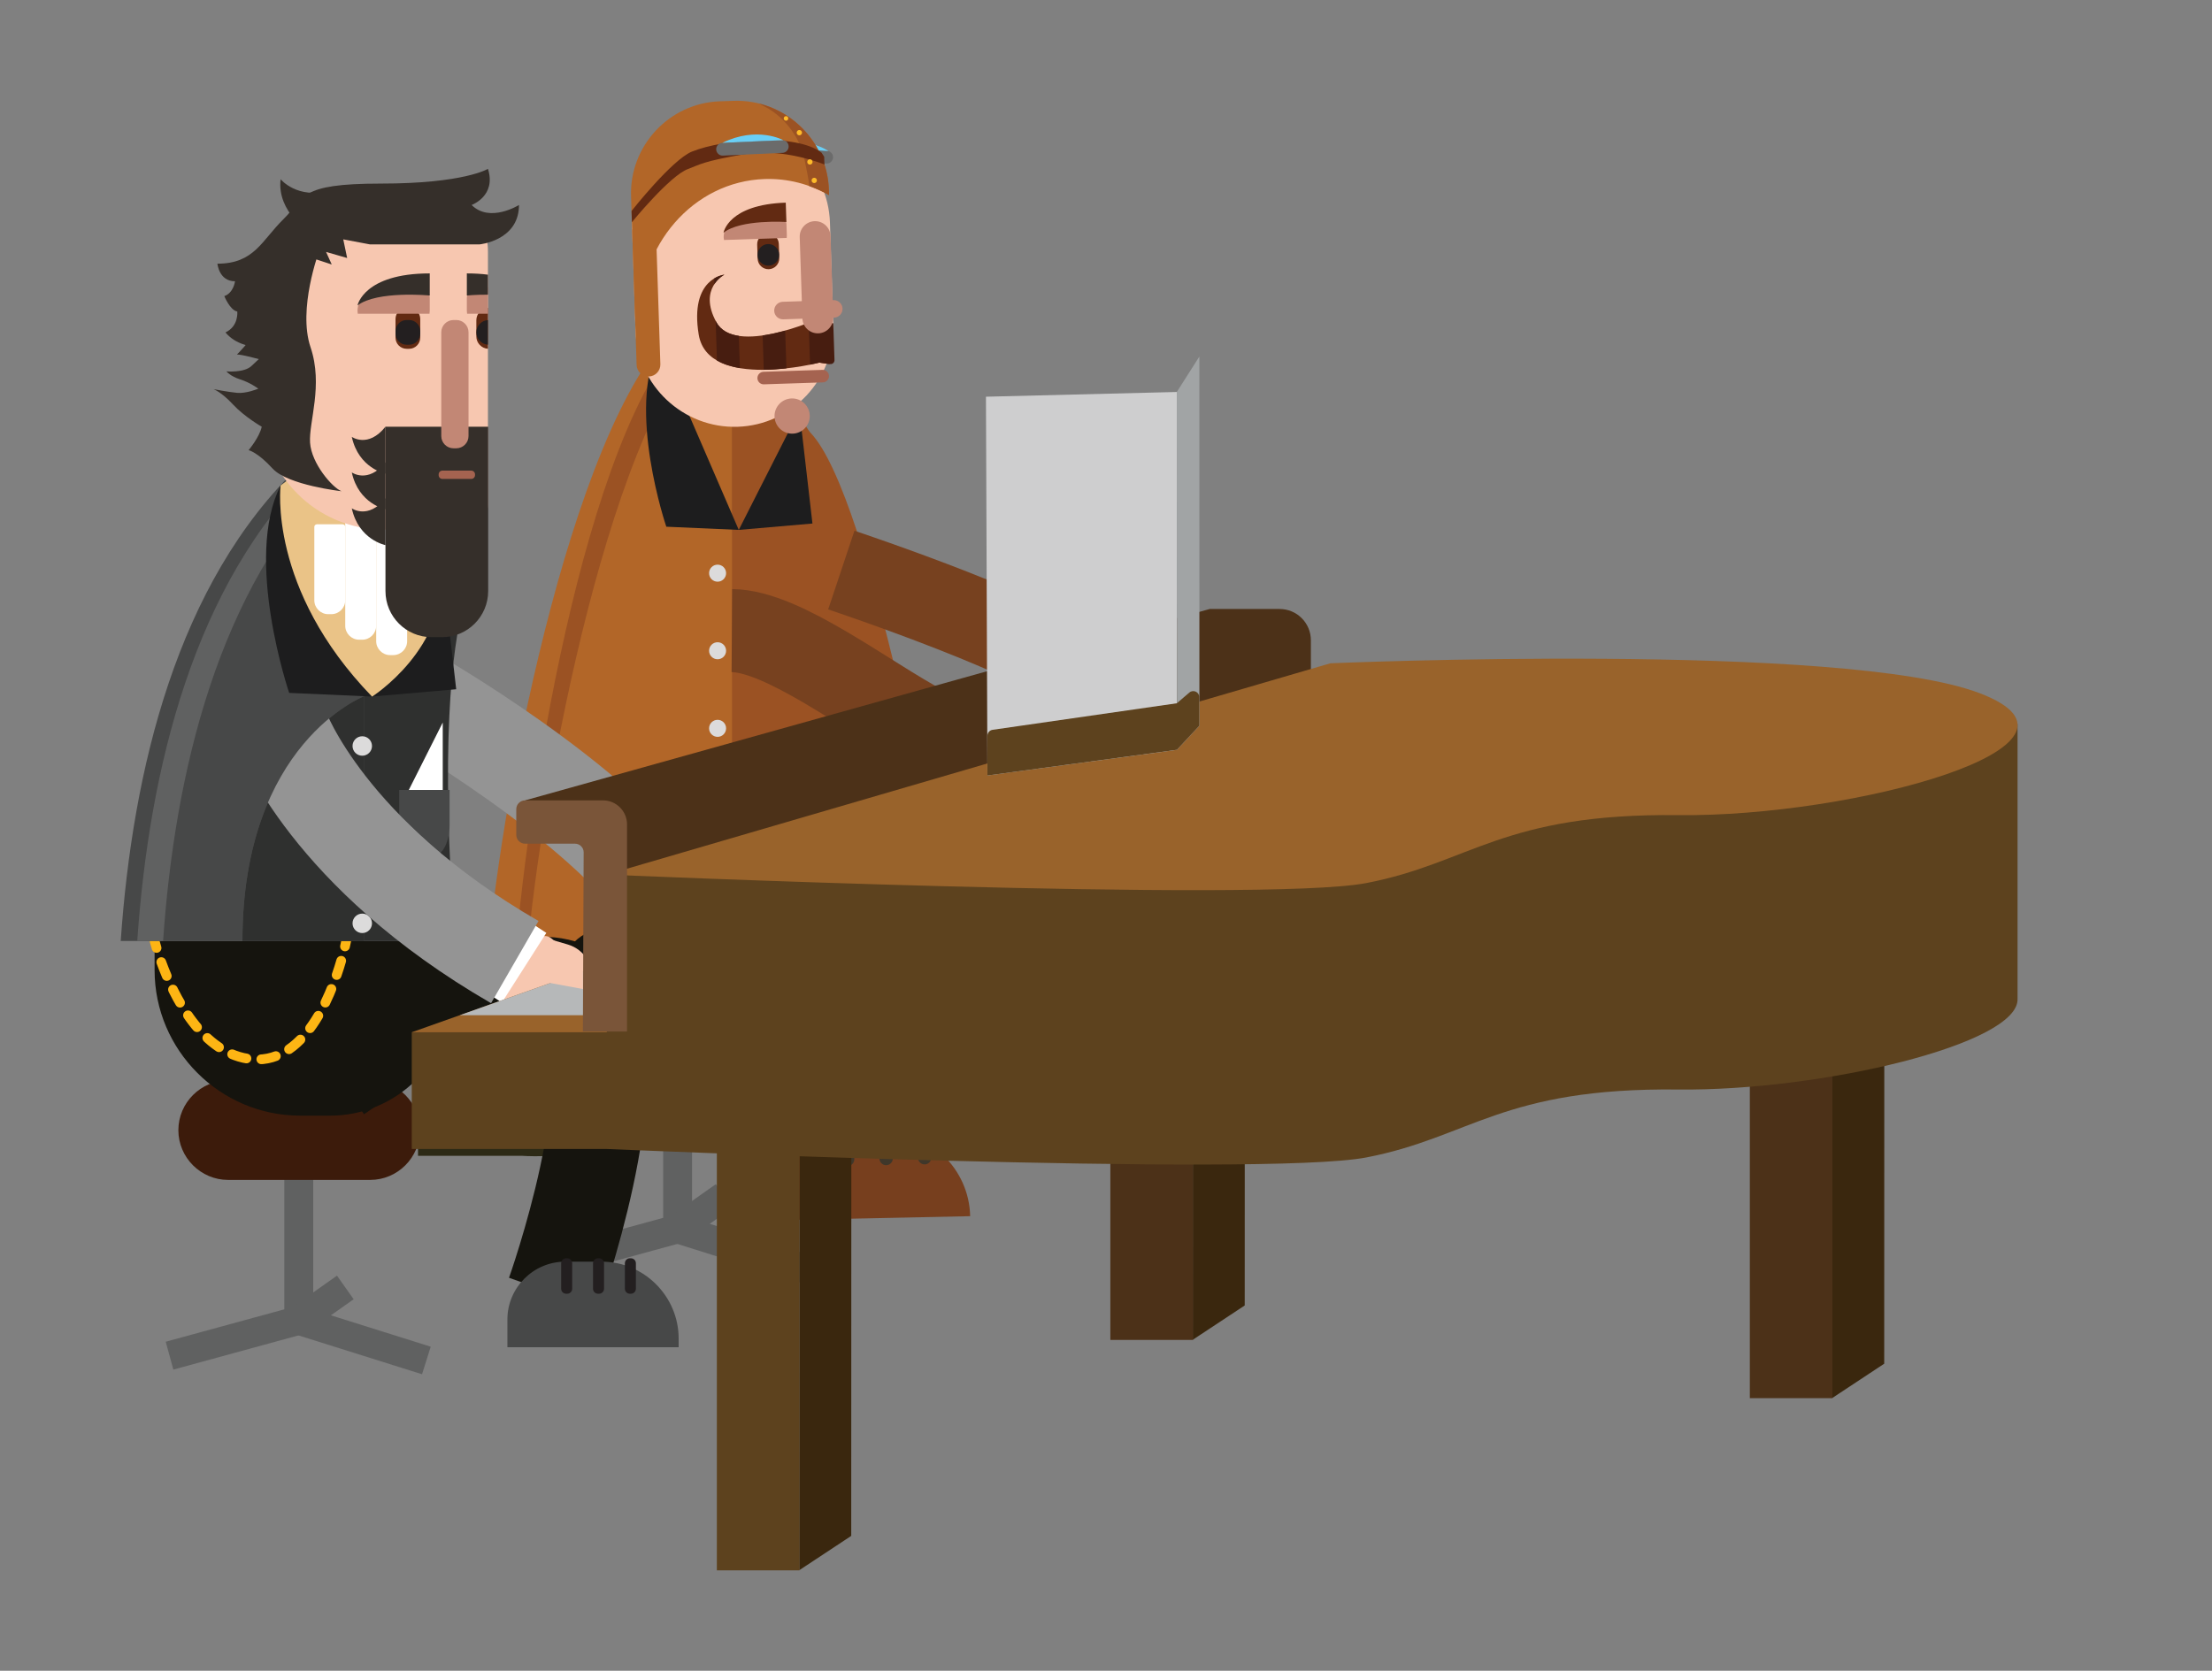
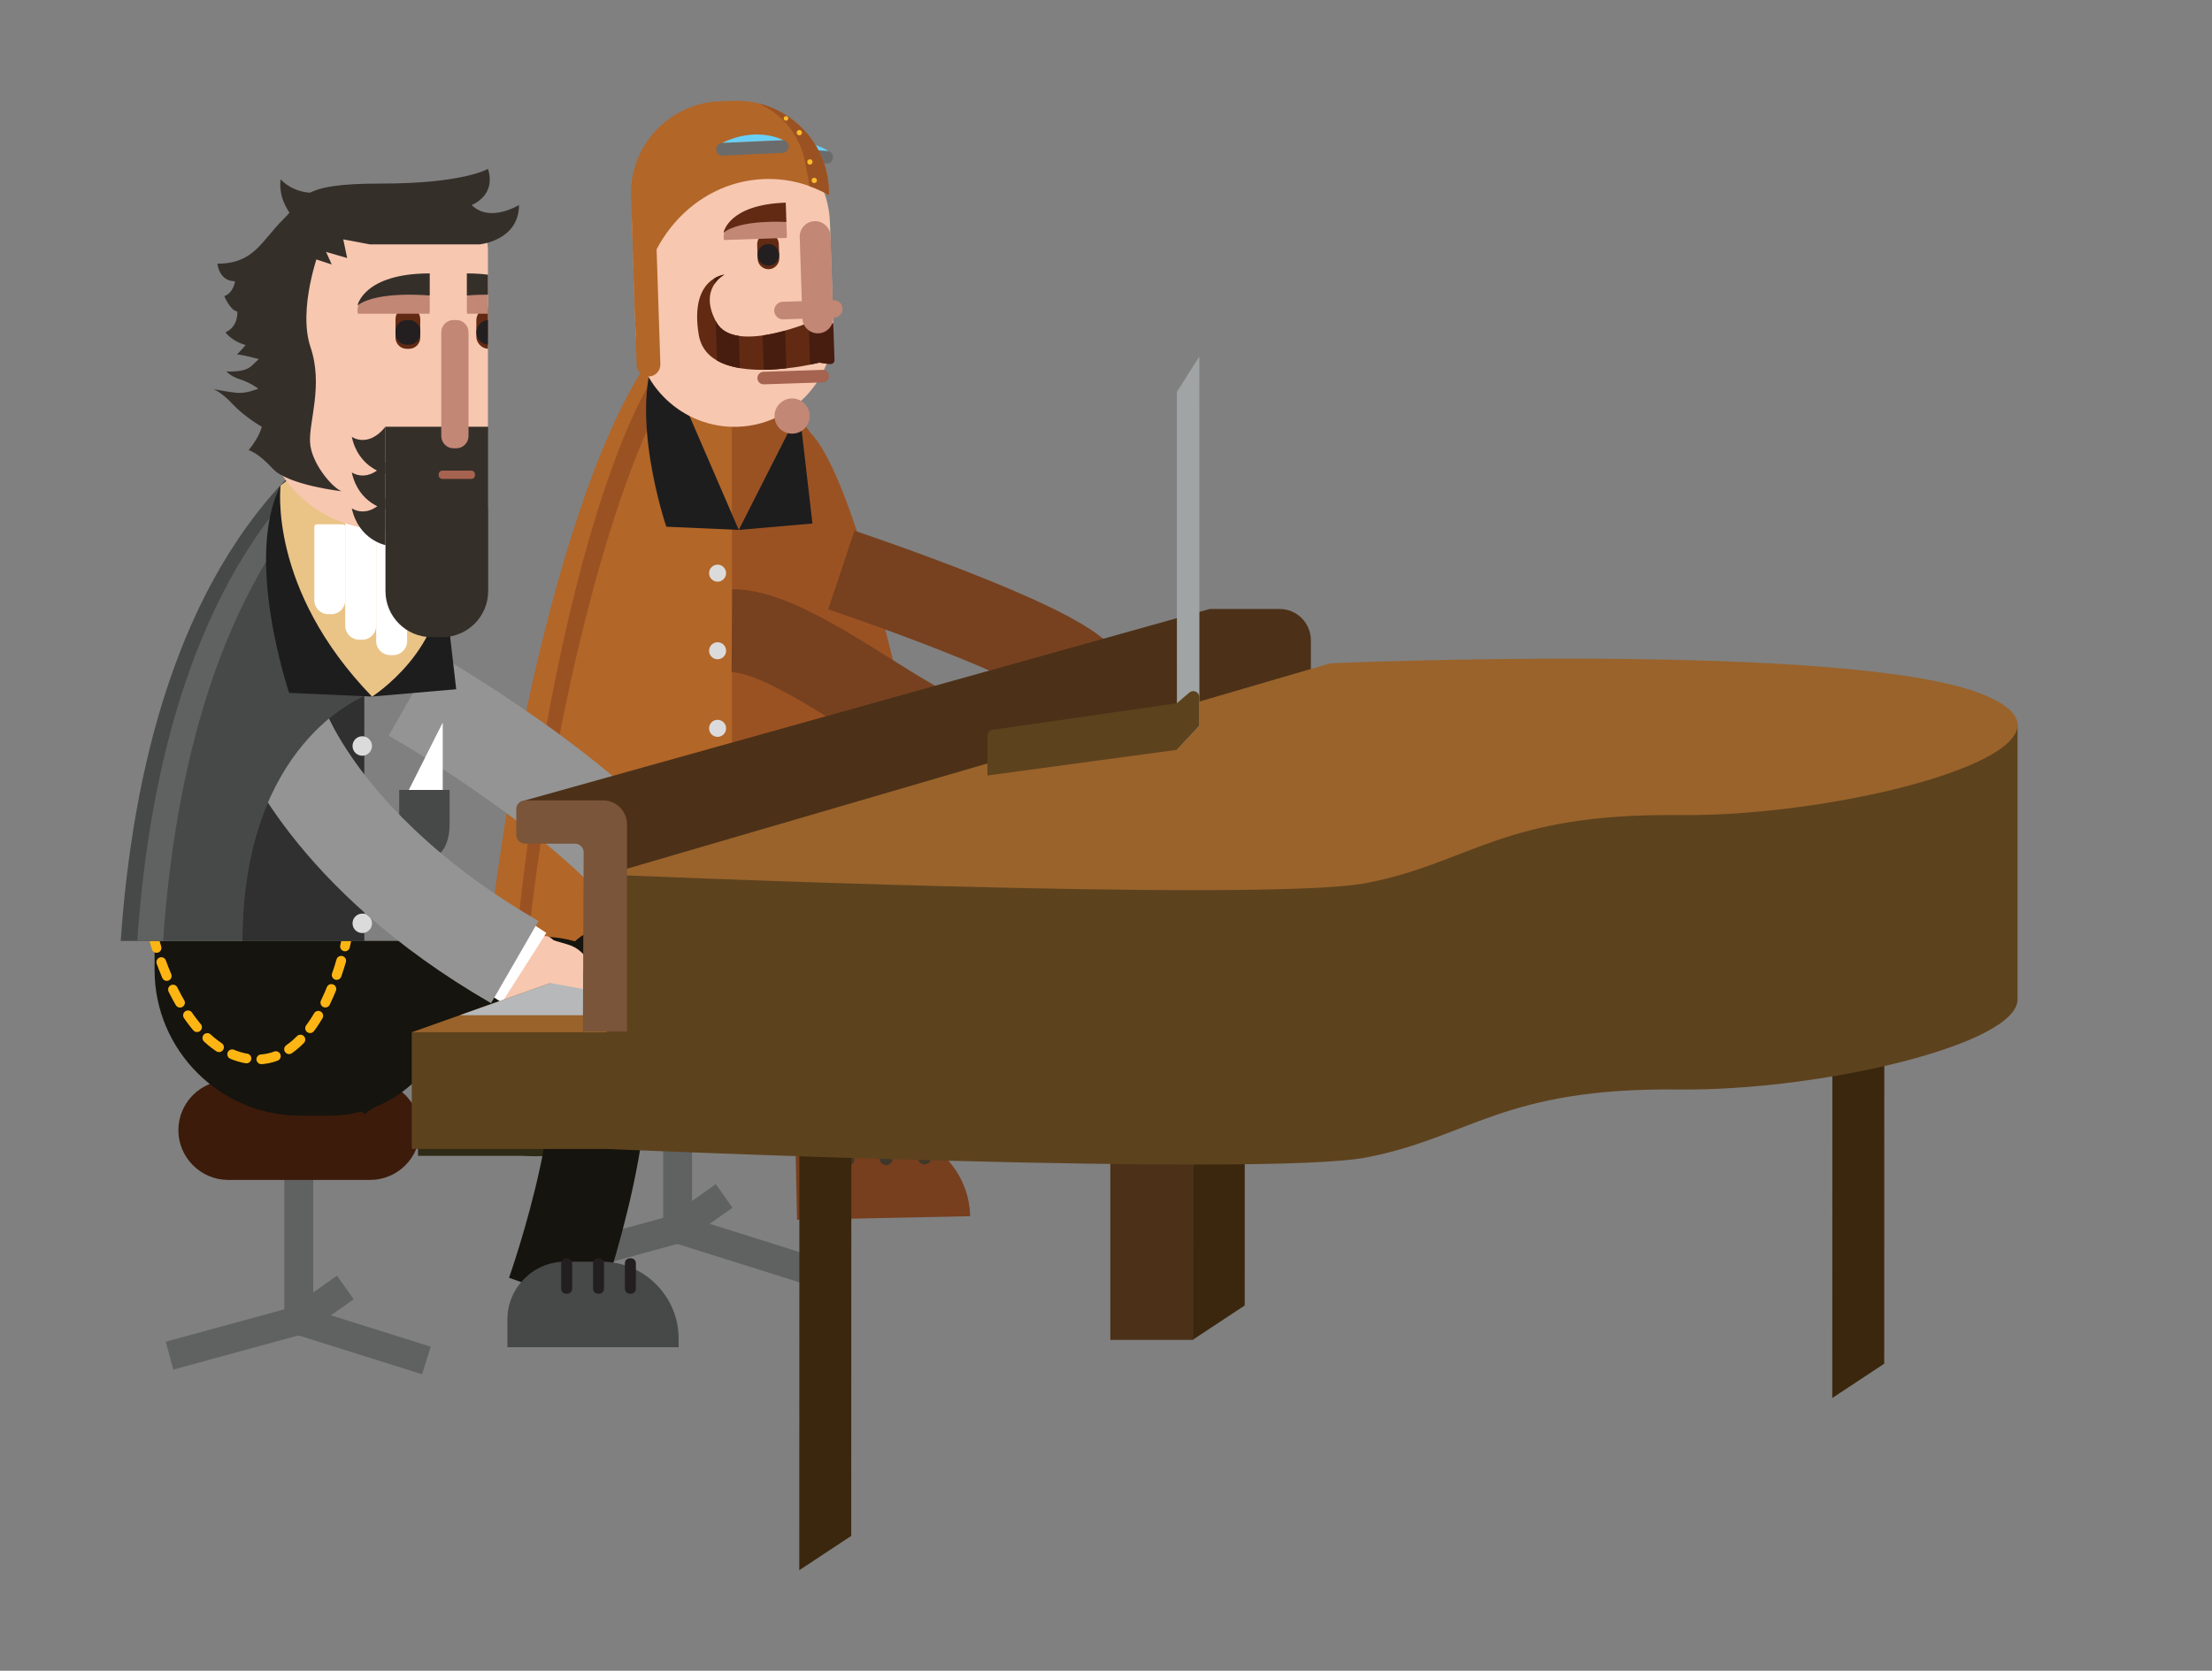
<svg xmlns="http://www.w3.org/2000/svg" id="eYCvi9GhLTA1" viewBox="0 0 1914 1446" shape-rendering="geometricPrecision" text-rendering="geometricPrecision">
  <rect x="0" y="0" width="1914" height="1446" fill="#808080" stroke="none" />
  <style>
#eYCvi9GhLTA60_to {animation: eYCvi9GhLTA60_to__to 2000ms linear infinite normal forwards}@keyframes eYCvi9GhLTA60_to__to { 0% {transform: translate(3952.077px,9898.296px)} 50% {transform: translate(3952.077px,9886.852px)} 100% {transform: translate(3952.077px,9898.296px)}} #eYCvi9GhLTA64_tr {animation: eYCvi9GhLTA64_tr__tr 2000ms linear infinite normal forwards}@keyframes eYCvi9GhLTA64_tr__tr { 0% {transform: translate(3861.486px,9649.822px) rotate(0deg)} 50% {transform: translate(3861.486px,9649.822px) rotate(3.176deg)} 100% {transform: translate(3861.486px,9649.822px) rotate(0deg)}} #eYCvi9GhLTA130_to {animation: eYCvi9GhLTA130_to__to 2000ms linear infinite normal forwards}@keyframes eYCvi9GhLTA130_to__to { 0% {transform: translate(3704.788px,10000.221px)} 50% {transform: translate(3705.871px,10010.197px)} 100% {transform: translate(3704.788px,10000.221px)}} #eYCvi9GhLTA134_to {animation: eYCvi9GhLTA134_to__to 2000ms linear infinite normal forwards}@keyframes eYCvi9GhLTA134_to__to { 0% {transform: translate(2790.36px,7892.72px)} 50% {transform: translate(2790.36px,7906.104px)} 100% {transform: translate(2790.36px,7892.72px)}} #eYCvi9GhLTA200_tr {animation: eYCvi9GhLTA200_tr__tr 2000ms linear infinite normal forwards}@keyframes eYCvi9GhLTA200_tr__tr { 0% {transform: translate(3538.277px,9745.809px) rotate(0deg)} 50% {transform: translate(3538.277px,9745.809px) rotate(2.643deg)} 100% {transform: translate(3538.277px,9745.809px) rotate(0deg)}} #eYCvi9GhLTA267_tr {animation: eYCvi9GhLTA267_tr__tr 2000ms linear infinite normal forwards}@keyframes eYCvi9GhLTA267_tr__tr { 0% {transform: translate(3710.73px,10423.583px) rotate(0deg)} 50% {transform: translate(3710.73px,10423.583px) rotate(-12.014deg)} 100% {transform: translate(3710.73px,10423.583px) rotate(0deg)}} #eYCvi9GhLTA319_to {animation: eYCvi9GhLTA319_to__to 2000ms linear infinite normal forwards}@keyframes eYCvi9GhLTA319_to__to { 0% {transform: translate(4229.766px,9804.532px)} 50% {transform: translate(4229.766px,9795.649px)} 100% {transform: translate(4229.766px,9804.532px)}} #eYCvi9GhLTA319_tr {animation: eYCvi9GhLTA319_tr__tr 2000ms linear infinite normal forwards}@keyframes eYCvi9GhLTA319_tr__tr { 0% {transform: rotate(0deg)} 50% {transform: rotate(1.632deg)} 100% {transform: rotate(0deg)}}
</style>
  <g transform="translate(-3233.293-9314.773)" clip-rule="evenodd">
    <g transform="matrix(4.167 0 0 4.167 2790.36 7892.72)" clip-rule="evenodd">
      <g transform="translate(168.333 622.834)" clip-rule="evenodd">
        <path d="M0,-42.167v34.833L-26.833,0" clip-rule="evenodd" fill="none" stroke="#606161" stroke-width="6" stroke-miterlimit="10" />
      </g>
    </g>
    <g transform="matrix(4.167 0 0 4.167 2790.36 7892.72)" clip-rule="evenodd">
      <g transform="translate(194.833 608.666)" clip-rule="evenodd">
        <path d="M0,15.167L-26.5,6.834L-16.833,0" clip-rule="evenodd" fill="none" stroke="#606161" stroke-width="6" stroke-miterlimit="10" />
      </g>
    </g>
    <g transform="matrix(4.167 0 0 4.167 2790.36 7892.72)" clip-rule="evenodd">
      <g transform="translate(247 603.834)" clip-rule="evenodd">
        <path d="M0,-42.167v34.833L-26.833,0" clip-rule="evenodd" fill="none" stroke="#606161" stroke-width="6" stroke-miterlimit="10" />
      </g>
    </g>
    <g transform="matrix(4.167 0 0 4.167 2790.36 7892.72)" clip-rule="evenodd">
      <g transform="translate(273.5 589.666)" clip-rule="evenodd">
        <path d="M0,15.167L-26.5,6.834L-16.833,0" clip-rule="evenodd" fill="none" stroke="#606161" stroke-width="6" stroke-miterlimit="10" />
      </g>
    </g>
    <g transform="matrix(4.167 0 0 4.167 2790.36 7892.72)" clip-rule="evenodd">
      <g transform="translate(183.167 565.666)" clip-rule="evenodd">
        <path d="M0,20.667h-29.5c-5.683,0-10.333-4.65-10.333-10.333C-39.833,4.65,-35.183,0,-29.5,0L0,0C5.683,0,10.333,4.65,10.333,10.334c0,5.683-4.65,10.333-10.333,10.333" clip-rule="evenodd" fill="#3c1b0b" stroke-miterlimit="10" />
      </g>
    </g>
    <g transform="matrix(4.167 0 0 4.167 2790.36 7892.72)" clip-rule="evenodd">
      <g transform="translate(269.222 425.456)" clip-rule="evenodd">
        <path d="M0,89.739h30.458c0,0-15.051-81.555-27.397-85.647C-9.285,0,0,89.739,0,89.739" clip-rule="evenodd" fill="#9b5223" stroke-miterlimit="10" />
      </g>
    </g>
    <g transform="matrix(4.167 0 0 4.167 2790.36 7892.72)" clip-rule="evenodd">
      <g transform="translate(258.277 576.071)" clip-rule="evenodd">
        <path d="M0,-51.464c0,0,38.057-1.907,35.874,15.721L25.976,1.907" clip-rule="evenodd" fill="none" stroke="#2d2a16" stroke-width="21.25" stroke-miterlimit="10" />
      </g>
    </g>
    <g transform="matrix(4.167 0 0 4.167 2790.36 7892.72)" clip-rule="evenodd">
      <g transform="translate(193.096 522.569)" clip-rule="evenodd">
        <path d="M0,48.133h21.832c26.992,1.741,23.981-23.188,23.981-23.188v-26.686" clip-rule="evenodd" fill="none" stroke="#2d2a16" stroke-width="21.25" stroke-miterlimit="10" />
      </g>
    </g>
    <g transform="matrix(4.167 0 0 4.167 2790.36 7892.72)" clip-rule="evenodd">
      <g transform="translate(262.201 495.74)" clip-rule="evenodd">
        <path d="M0,31.746h-10.253C-27.714,31.746,-42,17.46,-42,0h54v19.746c0,6.6-5.4,12-12,12" clip-rule="evenodd" fill="#2e2a13" stroke-miterlimit="10" />
      </g>
    </g>
    <g transform="matrix(4.167 0 0 4.167 2790.36 7892.72)" clip-rule="evenodd">
      <g transform="translate(276.42 477.239)" clip-rule="evenodd">
        <path d="M0,-42.991c-3.976-6.822-8.736-13.081-14.429-18.5l-11.66,3.193v76.798h24.428c-2.65-35.443-.599-52.972,1.661-61.491" clip-rule="evenodd" fill="#9b5223" stroke-miterlimit="10" />
      </g>
    </g>
    <g transform="matrix(4.167 0 0 4.167 2790.36 7892.72)" clip-rule="evenodd">
      <g transform="translate(258.277 456.137)" clip-rule="evenodd">
        <path d="M0,39.602v-66.921l-11.66-19.497c-22.404,21.324-37.1,102.399-39.233,133.234h35.778C-3.908,86.418,0,39.602,0,39.602" clip-rule="evenodd" fill="#b26628" stroke-miterlimit="10" />
      </g>
    </g>
    <g transform="matrix(4.167 0 0 4.167 2790.36 7892.72)" clip-rule="evenodd">
      <g transform="matrix(.969 0.248 0.248-.969 199.525 536.086)" clip-rule="evenodd">
        <path d="M17.079,-2.304c-5.496,29.928-11.843,111.39,3.795,137.47l-3.795.063C0.666,109.013,9.154,27.496,14.737,-2.904l2.342.6Z" clip-rule="evenodd" fill="#9b5223" stroke-miterlimit="10" />
      </g>
    </g>
    <g transform="matrix(4.167 0 0 4.167 2790.36 7892.72)" clip-rule="evenodd">
      <g transform="translate(259.701 412.952)" clip-rule="evenodd">
        <path d="M0,38.374l-15.046-.663c0,0-8.323-24.453-1.547-37.711L0,38.374Z" clip-rule="evenodd" fill="#1d1d1e" stroke-miterlimit="10" />
      </g>
    </g>
    <g transform="matrix(4.167 0 0 4.167 2790.36 7892.72)" clip-rule="evenodd">
      <g transform="translate(259.701 426.505)" clip-rule="evenodd">
        <path d="M0,24.821l15.299-1.326L12.586,0L0,24.821Z" clip-rule="evenodd" fill="#1d1d1e" stroke-miterlimit="10" />
      </g>
    </g>
    <g transform="matrix(4.167 0 0 4.167 2790.36 7892.72)" clip-rule="evenodd">
      <g transform="translate(264.646 480.231)" clip-rule="evenodd">
        <path d="M0,-11.932h9.153v6.297C9.153,-2.523,7.884,0,6.318,0h-3.483C1.269,0,0,-2.523,0,-5.635v-6.297Z" clip-rule="evenodd" fill="#474848" stroke-miterlimit="10" />
      </g>
    </g>
    <g transform="matrix(4.167 0 0 4.167 2790.36 7892.72)" clip-rule="evenodd">
      <g transform="translate(258.277 542.555)" clip-rule="evenodd">
        <path d="M0,-91.292c0,0-22.115,55.328-22.115,91.292L0,0v-91.292Z" clip-rule="evenodd" fill="#b26628" stroke-miterlimit="10" />
      </g>
    </g>
    <g transform="matrix(4.167 0 0 4.167 2790.36 7892.72)" clip-rule="evenodd">
      <g transform="matrix(0 1 1 0 255.303 458.544)" clip-rule="evenodd">
        <path d="M1.767,-1.767c.977,0,1.769.791,1.769,1.768c0,.976-.792,1.766-1.769,1.766-.976,0-1.768-.79-1.768-1.766c0-.977.792-1.768,1.768-1.768" clip-rule="evenodd" fill="#dcdbdb" stroke-miterlimit="10" />
      </g>
    </g>
    <g transform="matrix(4.167 0 0 4.167 2790.36 7892.72)" clip-rule="evenodd">
      <g transform="matrix(0 1 1 0 255.303 474.658)" clip-rule="evenodd">
        <path d="M1.767,-1.767c.977,0,1.769.791,1.769,1.768c0,.976-.792,1.766-1.769,1.766-.976,0-1.768-.79-1.768-1.766c0-.977.792-1.768,1.768-1.768" clip-rule="evenodd" fill="#dcdbdb" stroke-miterlimit="10" />
      </g>
    </g>
    <g transform="matrix(4.167 0 0 4.167 2790.36 7892.72)" clip-rule="evenodd">
      <g transform="matrix(0 1 1 0 255.303 490.772)" clip-rule="evenodd">
        <path d="M1.767,-1.767c.977,0,1.769.791,1.769,1.768c0,.976-.792,1.766-1.769,1.766-.976,0-1.768-.79-1.768-1.766c0-.977.792-1.768,1.768-1.768" clip-rule="evenodd" fill="#dcdbdb" stroke-miterlimit="10" />
      </g>
    </g>
    <g id="eYCvi9GhLTA60_to" transform="translate(3952.077,9898.296)">
      <g transform="translate(-3952.077,-9898.296)">
        <g transform="matrix(4.167 0 0 4.167 2790.36 7892.72)" clip-rule="evenodd">
          <g transform="matrix(.894 0.449 0.449-.894 264.926 464.313)" clip-rule="evenodd">
            <path d="M-2.386,-10.068c9.596,4.731,31.248.294,44.87,0" clip-rule="evenodd" fill="none" stroke="#77411f" stroke-width="17.24" stroke-miterlimit="10" />
          </g>
        </g>
      </g>
    </g>
    <g id="eYCvi9GhLTA64_tr" transform="translate(3861.486,9649.822) rotate(0)">
      <g transform="translate(-3861.486,-9649.822)">
        <g transform="matrix(4.167 0 0 4.167 2790.36 7892.72)" clip-rule="evenodd">
          <g transform="translate(265.487 372.59)" clip-rule="evenodd">
            <path d="M0,1.784l12.381.861c.727.051,1.364-.503,1.414-1.23.051-.728-.503-1.364-1.23-1.415L0.184,-0.861c-.727-.051-1.364.503-1.414,1.23-.051.728.503,1.364,1.23,1.415" clip-rule="evenodd" fill="#6b6b6b" stroke-miterlimit="10" />
          </g>
          <g transform="translate(278.32 369.032)" clip-rule="evenodd">
            <path d="M0,3.604c0,0-5.022-3.604-12.648-.907L0,3.604Z" clip-rule="evenodd" fill="#6acff6" stroke-miterlimit="10" />
          </g>
          <g transform="translate(259.474 367.629)" clip-rule="evenodd">
            <path d="M0,62.278c11.296-.373,20.234-9.919,19.861-21.215l-.699-21.201C18.79,8.566,9.243,-0.372,-2.053,0c-11.296.373-20.234,9.92-19.861,21.216l.699,21.201C-20.843,53.713,-11.296,62.65,0,62.278" clip-rule="evenodd" fill="#f7c7b0" stroke-miterlimit="10" />
          </g>
          <g transform="translate(255.808 412.958)" clip-rule="evenodd">
            <path d="M0,-50.655l2.871-.095c10.506-.346,19.386,7.967,19.733,18.473l.036,1.111c-3.988-2.272-8.553-3.501-13.375-3.342-14.799.488-26.369,13.803-25.844,29.74.059,1.785.275,3.523.619,5.209-1.025-2.232-1.634-4.694-1.719-7.292l-.794-24.071c-.346-10.507,7.966-19.387,18.473-19.733" clip-rule="evenodd" fill="#b26628" stroke-miterlimit="10" />
          </g>
          <g transform="translate(241.037 386.887)" clip-rule="evenodd">
            <path d="M0,32.574c1.356-.045,2.43-1.191,2.385-2.547L1.474,2.385C1.429,1.028,0.282,-0.045,-1.074,0c-1.356.044-2.429,1.191-2.384,2.547l.911,27.642c.045,1.356,1.191,2.43,2.547,2.385" clip-rule="evenodd" fill="#b26628" stroke-miterlimit="10" />
          </g>
          <g transform="translate(256.721 422.518)" clip-rule="evenodd">
            <path d="M0,-24.21c0,0-5.544,2.836-1.664,9.893c3.881,7.057,21.091-.695,21.091-.695s.938.349,2.414.796v8.593c-1.311-.17-2.115-.32-2.115-.32s-23.128,5.943-25.064-5.821C-7.273,-23.528,0,-24.21,0,-24.21" clip-rule="evenodd" fill="#622a12" stroke-miterlimit="10" />
          </g>
          <g transform="translate(273.45 369.672)" clip-rule="evenodd">
            <path d="M0,5.198c-.454-2.388-1.373-4.606-2.799-6.579-1.342-1.857-3.056-3.475-5.051-4.609-.577-.329-1.176-.621-1.763-.932C-1.506,-4.929,4.674,2.281,4.961,11.01l.037,1.11c-1.311-.747-2.689-1.368-4.113-1.877C0.729,8.534,0.303,6.79,0,5.198" clip-rule="evenodd" fill="#9b5223" stroke-miterlimit="10" />
          </g>
          <g transform="translate(265.94 389.744)" clip-rule="evenodd">
            <path d="M0,7.435c1.235-.041,2.212-1.084,2.171-2.319L2.074,2.171C2.033,0.936,0.99,-0.041,-0.245,0s-2.212,1.084-2.171,2.319l.097,2.945C-2.278,6.499,-1.235,7.476,0,7.435" clip-rule="evenodd" fill="#622a12" stroke-miterlimit="10" />
          </g>
          <g transform="matrix(.999-.033-.033-.999 265.99 396.439)" clip-rule="evenodd">
            <path d="M-0.074,-0.001c1.236,0,2.247,1.01,2.246,2.246.001,1.236-1.01,2.247-2.246,2.246-1.236.001-2.247-1.01-2.246-2.246-.001-1.236,1.01-2.247,2.246-2.246" clip-rule="evenodd" fill="#231f20" stroke-miterlimit="10" />
          </g>
          <g transform="translate(277.492 380.941)" clip-rule="evenodd">
-             <path d="M0,-5.503c0,0-8.453-3.542-16.614-2.147-8.836,1.511-9.309,2.196-11.727,3.081-3.765,1.378-11.639,11.038-11.639,11.038l-.076-2.319c0,0,8.385-10.658,12.55-12.342c6.705-2.711,21.758-3.78,26.901.224l.552.851L0,-5.503Z" clip-rule="evenodd" fill="#622a12" stroke-miterlimit="10" />
-           </g>
+             </g>
          <g transform="translate(267.22 391.07)" clip-rule="evenodd">
            <path d="M0,-5.122l-5.537.182c-2.891.096-5.194,2.099-5.116,4.453.006.18.03.355.062.529l12.574-.415.452-.015c.021-.175.034-.352.028-.532l-.079-2.389C2.35,-4.348,1.277,-5.164,0,-5.122" clip-rule="evenodd" fill="#c28775" stroke-miterlimit="10" />
          </g>
          <g transform="translate(256.4 370.364)" clip-rule="evenodd">
            <path d="M0,3.22l12.397-.572c.729-.034,1.297-.657,1.264-1.386-.034-.728-.657-1.296-1.386-1.263l-12.397.572c-.729.034-1.297.658-1.263,1.386.033.728.656,1.297,1.385,1.263" clip-rule="evenodd" fill="#6b6b6b" stroke-miterlimit="10" />
          </g>
          <g transform="translate(268.946 367.936)" clip-rule="evenodd">
            <path d="M0,2.443c0,0-5.404-3-12.668.557L0,2.443Z" clip-rule="evenodd" fill="#6acff6" stroke-miterlimit="10" />
          </g>
          <g transform="matrix(.033 0.999 0.999-.033 270.543 424.028)" clip-rule="evenodd">
            <path d="M3.657,-3.539c2.022,0,3.66,1.638,3.66,3.66c0,2.021-1.638,3.659-3.66,3.659-2.021.001-3.659-1.638-3.659-3.659-.001-2.022,1.638-3.66,3.659-3.66" clip-rule="evenodd" fill="#c28775" stroke-miterlimit="10" />
          </g>
          <g transform="matrix(.033 0.999 0.999-.033 275.338 378.187)" clip-rule="evenodd">
            <path d="M0.552,-0.534c.305,0,.552.247.552.552s-.247.552-.552.552-.552-.247-.552-.552.247-.552.552-.552" clip-rule="evenodd" fill="#febb29" stroke-miterlimit="10" />
          </g>
          <g transform="matrix(.033 0.999 0.999-.033 272.246 368.266)" clip-rule="evenodd">
            <path d="M0.552,-0.534c.305,0,.553.247.553.552s-.248.553-.553.553-.553-.247-.552-.552c0-.305.247-.553.552-.553" clip-rule="evenodd" fill="#febb29" stroke-miterlimit="10" />
          </g>
          <g transform="matrix(.033 0.999 0.999-.033 274.437 374.347)" clip-rule="evenodd">
            <path d="M0.552,-0.534c.305,0,.552.247.552.552s-.247.552-.552.552-.552-.247-.552-.552.247-.552.552-.552" clip-rule="evenodd" fill="#febb29" stroke-miterlimit="10" />
          </g>
          <g transform="matrix(.033 0.999 0.999-.033 269.478 365.394)" clip-rule="evenodd">
            <path d="M0.471,-0.455c.26,0,.471.21.47.471.001.26-.21.471-.47.47-.261.001-.472-.21-.471-.47-.001-.261.21-.472.471-.471" clip-rule="evenodd" fill="#febb29" stroke-miterlimit="10" />
          </g>
          <g transform="translate(269.459 389.604)" clip-rule="evenodd">
            <path d="M0,-6.248l.132,4.012c0,0-9.539-.607-13.056,2.236c0,0,.938-5.853,12.924-6.248" clip-rule="evenodd" fill="#622a12" stroke-miterlimit="10" />
          </g>
          <g transform="translate(264.918 418.084)" clip-rule="evenodd">
            <path d="M0,3.006l12.261-.404c.715-.024,1.281-.628,1.258-1.344-.024-.715-.628-1.281-1.343-1.257l-12.262.404c-.715.024-1.281.628-1.258,1.343.024.716.629,1.281,1.344,1.258" clip-rule="evenodd" fill="#a56350" stroke-miterlimit="10" />
          </g>
          <g transform="translate(254.648 398.308)" clip-rule="evenodd">
            <path d="M0,1.953l-.038-1.169C1.1,0.094,2.073,0,2.073,0s-1.182.607-2.073,1.953" clip-rule="evenodd" fill="#471d10" stroke-miterlimit="10" />
          </g>
          <g transform="translate(254.9 417.727)" clip-rule="evenodd">
            <path d="M0,-9.83c.053.101.101.2.157.304.93,1.69,2.624,2.529,4.663,2.83L5.041,0c-1.754-.292-3.396-.792-4.769-1.583L0,-9.83Z" clip-rule="evenodd" fill="#471d10" stroke-miterlimit="10" />
          </g>
          <g transform="matrix(-.033-.999-.999 0.033 271.27 416.1)" clip-rule="evenodd">
            <path d="M-1.762,6.442h7.139c.173-1.596.49-3.213.857-4.713l-7.851-.001c-.117,1.478-.183,3.086-.145,4.714" clip-rule="evenodd" fill="#471d10" stroke-miterlimit="10" />
          </g>
          <g transform="translate(274.508 407.505)" clip-rule="evenodd">
            <path d="M0,9.499l-.287-8.708C0.908,0.33,1.64,0,1.64,0s1.096.409,3.179.911l.252,7.641c.016.488-.405.879-.891.825-1.481-.165-2.241-.307-2.241-.307s-.731.187-1.939.429" clip-rule="evenodd" fill="#471d10" stroke-miterlimit="10" />
          </g>
          <g transform="translate(276.222 387.202)" clip-rule="evenodd">
            <path d="M0,23.299c1.761-.058,3.155-1.547,3.097-3.308L2.54,3.097C2.482,1.336,0.993,-0.058,-0.768,0s-3.155,1.547-3.097,3.308l.557,16.894c.058,1.762,1.547,3.155,3.308,3.097" clip-rule="evenodd" fill="#c28775" stroke-miterlimit="10" />
          </g>
          <g transform="translate(268.941 403.599)" clip-rule="evenodd">
            <path d="M0,3.992l10.545-.348c1.002-.033,1.795-.88,1.762-1.882s-.88-1.795-1.882-1.761L-0.12,0.348c-1.002.033-1.795.88-1.762,1.882s.88,1.795,1.882,1.762" clip-rule="evenodd" fill="#c28775" stroke-miterlimit="10" />
          </g>
        </g>
      </g>
    </g>
    <g transform="matrix(4.167 0 0 4.167 2790.36 7892.72)" clip-rule="evenodd">
      <g transform="translate(271.803 576.062)" clip-rule="evenodd">
        <path d="M0,18.552l35.946-.748C35.74,7.919,27.484,0,17.599,0.205l-14.883.31C1.017,0.55,-0.345,1.97,-0.31,3.669L0,18.552Z" clip-rule="evenodd" fill="#773f1e" stroke-miterlimit="10" />
      </g>
    </g>
    <g transform="matrix(4.167 0 0 4.167 2790.36 7892.72)" clip-rule="evenodd">
      <g transform="translate(298.326 574.775)" clip-rule="evenodd">
        <path d="M0,8.336c.76-.016,1.369-.651,1.353-1.411L1.237,1.353c-.016-.76-.65-1.369-1.41-1.353-.761.016-1.369.651-1.354,1.411l.116,5.572c.016.76.651,1.369,1.411,1.353" clip-rule="evenodd" fill="#3f372a" stroke-miterlimit="10" />
      </g>
    </g>
    <g transform="matrix(4.167 0 0 4.167 2790.36 7892.72)" clip-rule="evenodd">
      <g transform="translate(290.332 574.941)" clip-rule="evenodd">
        <path d="M0,8.336c.76-.016,1.369-.651,1.353-1.411L1.237,1.353c-.016-.76-.65-1.369-1.411-1.353-.76.016-1.369.651-1.353,1.411l.116,5.572c.016.76.651,1.369,1.411,1.353" clip-rule="evenodd" fill="#3f372a" stroke-miterlimit="10" />
      </g>
    </g>
    <g transform="matrix(4.167 0 0 4.167 2790.36 7892.72)" clip-rule="evenodd">
      <g transform="translate(282.337 575.107)" clip-rule="evenodd">
        <path d="M0,8.336c.76-.016,1.369-.651,1.353-1.411L1.237,1.353c-.016-.76-.65-1.369-1.41-1.353-.761.016-1.369.651-1.354,1.411l.116,5.572c.016.76.651,1.369,1.411,1.353" clip-rule="evenodd" fill="#3f372a" stroke-miterlimit="10" />
      </g>
    </g>
    <g id="eYCvi9GhLTA130_to" transform="translate(3704.788,10000.221)">
      <g transform="translate(-3704.788,-10000.221)">
        <g transform="matrix(4.167 0 0 4.167 2790.36 7892.72)" clip-rule="evenodd">
          <g transform="matrix(.776 0.63 0.63-.776 211.404 473.581)" clip-rule="evenodd">
            <path d="M-7.65,-21.563c0,0,44.126,7.324,68.425,0" clip-rule="evenodd" fill="none" stroke="#949494" stroke-width="19.7" stroke-miterlimit="10" />
          </g>
        </g>
      </g>
    </g>
    <g id="eYCvi9GhLTA134_to" transform="translate(2790.36,7892.72)">
      <g transform="scale(4.167,4.167) translate(0,0)" clip-rule="evenodd">
        <g transform="matrix(.914 0.406 0.406-.914 287.692 450.42)" clip-rule="evenodd">
          <path d="M-2.366,-11.167c0,0,47.216,4.54,55.065,0" clip-rule="evenodd" fill="none" stroke="#77411f" stroke-width="17.23" stroke-miterlimit="10" />
        </g>
      </g>
    </g>
    <g transform="matrix(4.167 0 0 4.167 2790.36 7892.72)" clip-rule="evenodd">
      <g transform="matrix(0-1-1 0 232.63 533.981)" clip-rule="evenodd">
        <path d="M-10.018,-10.017c-5.532,0-10.017,4.485-10.017,10.018c0,5.532,4.485,10.017,10.017,10.017C-4.485,10.018,0,5.533,0,0.001c0-5.533-4.485-10.018-10.018-10.018" clip-rule="evenodd" fill="#15140e" stroke-miterlimit="10" />
      </g>
    </g>
    <g transform="matrix(4.167 0 0 4.167 2790.36 7892.72)" clip-rule="evenodd">
      <g transform="translate(176.201 580.165)" clip-rule="evenodd">
        <path d="M0,-15.524c0,0,42.225-29.805,51.665-14.677c9.441,15.129-6.593,60.006-6.593,60.006" clip-rule="evenodd" fill="none" stroke="#15140e" stroke-width="19.71" stroke-miterlimit="10" />
      </g>
    </g>
    <g transform="matrix(4.167 0 0 4.167 2790.36 7892.72)" clip-rule="evenodd">
      <g transform="translate(221.036 550.468)" clip-rule="evenodd">
        <path d="M0,-8.624L14.989,3.344c.826.659,2.042.523,2.701-.303l.272-.34c.659-.826.523-2.042-.303-2.701L2.67,-11.968c-.826-.659-2.042-.523-2.701.303l-.272.34c-.659.826-.523,2.042.303,2.701" clip-rule="evenodd" fill="#f7c7b0" stroke-miterlimit="10" />
      </g>
    </g>
    <g transform="matrix(4.167 0 0 4.167 2790.36 7892.72)" clip-rule="evenodd">
      <g transform="translate(210.23 542.899)" clip-rule="evenodd">
        <path d="M0,6.316l8.514,6.798c.832.664,2.057.527,2.721-.305L19.29,2.721c.664-.832.527-2.057-.305-2.721L10.47,-6.798c-.832-.664-2.056-.527-2.72.305L-0.305,3.595c-.664.832-.527,2.057.305,2.721" clip-rule="evenodd" fill="#f7c7b0" stroke-miterlimit="10" />
      </g>
    </g>
    <g transform="matrix(4.167 0 0 4.167 2790.36 7892.72)" clip-rule="evenodd">
      <g transform="translate(219.688 553.828)" clip-rule="evenodd">
        <path d="M0,-7.727L13.757,3.257c.805.642,1.988.509,2.631-.295l.264-.331c.642-.805.51-1.989-.295-2.631L2.6,-10.984c-.804-.642-1.988-.509-2.631.295l-.264.331c-.642.805-.51,1.989.295,2.631" clip-rule="evenodd" fill="#f7c7b0" stroke-miterlimit="10" />
      </g>
    </g>
    <g transform="matrix(4.167 0 0 4.167 2790.36 7892.72)" clip-rule="evenodd">
      <g transform="translate(217.088 555.579)" clip-rule="evenodd">
        <path d="M0,-6.221L11.871,3.257c.804.642,1.988.51,2.631-.295l.264-.331c.642-.804.51-1.988-.295-2.631L2.6,-9.478c-.805-.642-1.988-.51-2.631.295l-.264.331c-.642.805-.51,1.988.295,2.631" clip-rule="evenodd" fill="#f7c7b0" stroke-miterlimit="10" />
      </g>
    </g>
    <g transform="matrix(4.167 0 0 4.167 2790.36 7892.72)" clip-rule="evenodd">
      <g transform="translate(216.484 558.169)" clip-rule="evenodd">
        <path d="M0,-3.96L9.039,3.257c.805.642,1.989.51,2.631-.295l.264-.331c.643-.804.51-1.988-.295-2.631L2.6,-7.217c-.804-.642-1.988-.51-2.631.295l-.264.331c-.642.805-.51,1.988.295,2.631" clip-rule="evenodd" fill="#f7c7b0" stroke-miterlimit="10" />
      </g>
    </g>
    <g transform="matrix(4.167 0 0 4.167 2790.36 7892.72)" clip-rule="evenodd">
      <g transform="translate(229.922 546.102)" clip-rule="evenodd">
        <path d="M0,-2.518l-1.533-2.786c-.897-1.629-2.401-2.837-4.185-3.36l-3.13-.918-11.17,12.555l5.124,4.091L0,-2.518Z" clip-rule="evenodd" fill="#f7c7b0" stroke-miterlimit="10" />
      </g>
    </g>
    <g transform="matrix(4.167 0 0 4.167 2790.36 7892.72)" clip-rule="evenodd">
      <g transform="translate(174.885 536.698)" clip-rule="evenodd">
        <path d="M0,36.284h-6.269c-16.621,0-30.219-13.598-30.219-30.219v-6.065h61.717v11.055C25.229,24.931,13.876,36.284,0,36.284" clip-rule="evenodd" fill="#15140e" stroke-miterlimit="10" />
      </g>
    </g>
    <g transform="matrix(4.167 0 0 4.167 2790.36 7892.72)" clip-rule="evenodd">
      <g transform="matrix(.272 0.962 0.962-.272 139.246 537.03)" clip-rule="evenodd">
        <path d="M-0.55,-0.727c0,0,.553-.019,1.511-.001" clip-rule="evenodd" fill="none" stroke="#fdb514" stroke-width="2.02" stroke-linecap="round" stroke-miterlimit="10" />
      </g>
    </g>
    <g transform="matrix(4.167 0 0 4.167 2790.36 7892.72)" clip-rule="evenodd">
      <g transform="translate(139.787 560.454)" clip-rule="evenodd">
        <path d="M0,-19.363c2.484,6.837,8.439,19.335,18.981,20.188c11.493.93,16.985-15.13,18.79-21.943" clip-rule="evenodd" fill="none" stroke="#fdb514" stroke-width="2.02" stroke-linecap="round" stroke-miterlimit="10" stroke-dasharray="3.1,3.1" />
      </g>
    </g>
    <g transform="matrix(4.167 0 0 4.167 2790.36 7892.72)" clip-rule="evenodd">
      <g transform="matrix(.214-.977-.977-.214 178.784 537.411)" clip-rule="evenodd">
        <path d="M-0.595,0.739c.957-.017,1.514,0,1.514,0" clip-rule="evenodd" fill="none" stroke="#fdb514" stroke-width="2.02" stroke-linecap="round" stroke-miterlimit="10" />
      </g>
    </g>
    <g transform="matrix(4.167 0 0 4.167 2790.36 7892.72)" clip-rule="evenodd">
      <g transform="translate(202.65 515.555)" clip-rule="evenodd">
-         <path d="M0,-49.137c-4.544-7.796-9.984-14.95-16.491-21.144l-13.327,3.65v87.775h27.92C-4.927,-19.366,-2.583,-39.4,0,-49.137" clip-rule="evenodd" fill="#2f302f" stroke-miterlimit="10" />
-       </g>
+         </g>
    </g>
    <g transform="matrix(4.167 0 0 4.167 2790.36 7892.72)" clip-rule="evenodd">
      <g transform="matrix(0-1-1 0 206.023 462.039)" clip-rule="evenodd">
        <path d="M-74.66,24.11h95.119l3.65,13.327C-0.263,63.043,-39.419,72.222,-74.66,74.66v-50.55Z" clip-rule="evenodd" fill="#474848" stroke-miterlimit="10" />
      </g>
    </g>
    <g transform="matrix(4.167 0 0 4.167 2790.36 7892.72)" clip-rule="evenodd">
      <g transform="matrix(.952 0.307 0.307-.952 125.737 529.604)" clip-rule="evenodd">
        <path d="M15.902,-2.325C7.535,31.431,4.223,70.803,20.235,101.65l-4.333-.194C-0.986,70.4,2.298,30.316,10.797,-3.971l5.105,1.646Z" clip-rule="evenodd" fill="#606161" stroke-miterlimit="10" />
      </g>
    </g>
    <g transform="matrix(4.167 0 0 4.167 2790.36 7892.72)" clip-rule="evenodd">
      <g transform="translate(183.541 442.079)" clip-rule="evenodd">
        <path d="M0,43.858L-17.197,43.1c0,0-9.512-27.948-1.768-43.1L0,43.858Z" clip-rule="evenodd" fill="#1d1d1e" stroke-miterlimit="10" />
      </g>
    </g>
    <g transform="matrix(4.167 0 0 4.167 2790.36 7892.72)" clip-rule="evenodd">
      <g transform="translate(183.541 457.568)" clip-rule="evenodd">
        <path d="M0,28.369l17.486-1.515L14.385,0L0,28.369Z" clip-rule="evenodd" fill="#1d1d1e" stroke-miterlimit="10" />
      </g>
    </g>
    <g transform="matrix(4.167 0 0 4.167 2790.36 7892.72)" clip-rule="evenodd">
      <g transform="matrix(-.464 0.886 0.886 0.464 204.305 454.597)" clip-rule="evenodd">
        <path d="M7.365,-40.998c0,0,20.278,7.552,30.033,37.165c0,0-16.341,9.41-30.033.355-13.693-9.055-10.974-32.343-10.974-32.343l10.974-5.177Z" clip-rule="evenodd" fill="#eac387" stroke-miterlimit="10" />
      </g>
    </g>
    <g transform="matrix(4.167 0 0 4.167 2790.36 7892.72)" clip-rule="evenodd">
      <g transform="translate(175.103 450.161)" clip-rule="evenodd">
        <path d="M0,18.667h-.653c-1.587,0-2.886-1.299-2.886-2.887v-15.243c0-.296.241-.537.537-.537h5.352c.295,0,.537.241.537.537v15.243c0,1.588-1.299,2.887-2.887,2.887" clip-rule="evenodd" fill="#fff" stroke-miterlimit="10" />
      </g>
    </g>
    <g transform="matrix(4.167 0 0 4.167 2790.36 7892.72)" clip-rule="evenodd">
      <g transform="translate(181.523 446.458)" clip-rule="evenodd">
        <path d="M0,27.673h-.653c-1.587,0-2.886-1.299-2.886-2.887v-24.249c0-.295.241-.537.537-.537h5.352c.295,0,.537.242.537.537v24.249c0,1.588-1.299,2.887-2.887,2.887" clip-rule="evenodd" fill="#fff" stroke-miterlimit="10" />
      </g>
    </g>
    <g transform="matrix(4.167 0 0 4.167 2790.36 7892.72)" clip-rule="evenodd">
      <g transform="translate(187.952 444.741)" clip-rule="evenodd">
        <path d="M0,32.589h-.653c-1.587,0-2.887-1.299-2.887-2.887v-29.165c0-.295.242-.537.538-.537h5.351c.296,0,.537.242.537.537v29.165c0,1.588-1.298,2.887-2.886,2.887" clip-rule="evenodd" fill="#fff" stroke-miterlimit="10" />
      </g>
    </g>
    <g id="eYCvi9GhLTA200_tr" transform="translate(3538.277,9745.809) rotate(0)">
      <g transform="translate(-3538.277,-9745.809)">
        <g transform="matrix(4.167 0 0 4.167 2790.36 7892.72)" clip-rule="evenodd">
          <g transform="translate(185.935 380.038)" clip-rule="evenodd">
            <path d="M0,71.217h16.459c2.873,0,5.223-2.35,5.223-5.222v-52.556C21.682,6.048,15.634,0,8.243,0h-4.772c-15.819,0-28.762,12.943-28.762,28.762v17.164c0,13.91,11.381,25.291,25.291,25.291" clip-rule="evenodd" fill="#f7c7b0" stroke-miterlimit="10" />
          </g>
          <g transform="translate(190.731 405.208)" clip-rule="evenodd">
            <path d="M0,8.502h.521c1.269,0,2.307-1.038,2.307-2.307v-3.889C2.828,1.038,1.79,0,0.521,0L0,0c-1.269,0-2.307,1.038-2.307,2.306v3.889c0,1.269,1.038,2.307,2.307,2.307" clip-rule="evenodd" fill="#622a12" stroke-miterlimit="10" />
          </g>
          <g transform="matrix(-.926-.377-.377 0.926 203.697 412.935)" clip-rule="evenodd">
            <path d="M-0.723,-8.627c1.209.581,1.78,2.02,1.268,3.279l-1.268,3.119c-.512,1.259-1.925,1.891-3.196,1.463l3.196-7.861Z" clip-rule="evenodd" fill="#622a12" stroke-miterlimit="10" />
          </g>
          <g transform="translate(190.731 407.733)" clip-rule="evenodd">
            <path d="M0,5.135h.521c1.269,0,2.307-1.038,2.307-2.307v-.521C2.828,1.038,1.79,0,0.521,0L0,0c-1.269,0-2.307,1.038-2.307,2.307v.521c0,1.269,1.038,2.307,2.307,2.307" clip-rule="evenodd" fill="#231f20" stroke-miterlimit="10" />
          </g>
          <g transform="translate(192.876 406.428)" clip-rule="evenodd">
            <path d="M0,-5.5h-6.331c-3.307,0-6.013,2.202-6.013,4.893c0,.206.021.408.052.607h14.896c.03-.199.051-.401.051-.607v-2.732C2.655,-4.528,1.46,-5.5,0,-5.5" clip-rule="evenodd" fill="#c28775" stroke-miterlimit="10" />
          </g>
          <g transform="matrix(0 1 1 0 190.707 444.742)" clip-rule="evenodd">
            <path d="M4.183,-4.183c2.31,0,4.183,1.873,4.183,4.183s-1.873,4.183-4.183,4.183C1.873,4.183,0,2.31,0,0s1.873-4.183,4.183-4.183" clip-rule="evenodd" fill="#c28775" stroke-miterlimit="10" />
          </g>
          <g transform="translate(195.531 404.702)" clip-rule="evenodd">
            <path d="M0,-6.65v4.588c0,0-10.874-1.052-14.999,2.062c0,0,1.292-6.65,14.999-6.65" clip-rule="evenodd" fill="#352f2a" stroke-miterlimit="10" />
          </g>
          <g transform="translate(207.617 412.86)" clip-rule="evenodd">
            <path d="M0,-5.119c-1.339.083-2.41,1.2-2.41,2.56C-2.41,-1.201,-1.339,-0.083,0,0v-5.119Z" clip-rule="evenodd" fill="#231f20" stroke-miterlimit="10" />
          </g>
          <g transform="translate(207.617 406.428)" clip-rule="evenodd">
            <path d="M0,-5.5h-1.727c-1.46,0-2.654.972-2.654,2.161v2.732c0,.206.02.408.051.607L0,0v-5.5Z" clip-rule="evenodd" fill="#c28775" stroke-miterlimit="10" />
          </g>
          <g transform="matrix(0-1-1 0 207.55 398.156)" clip-rule="evenodd">
            <path d="M-4.314,-0.067h4.156c.167,1.298.261,2.751.261,4.381h-4.587c0,0,.182-1.884.17-4.381" clip-rule="evenodd" fill="#352f2a" stroke-miterlimit="10" />
          </g>
          <g transform="translate(198.085 429.893)" clip-rule="evenodd">
            <path d="M0,43.712h-2.167c-5.29,0-9.58-4.289-9.58-9.58v-34.132L9.58,0v34.132c0,5.291-4.289,9.58-9.58,9.58" clip-rule="evenodd" fill="#352f2a" stroke-miterlimit="10" />
          </g>
          <g transform="translate(164.565 389.686)" clip-rule="evenodd">
            <path d="M0,-11.194c0,0,3.478,4.244,10.18,2.328L6.137,0c0,0-6.965-4.355-6.137-11.194" clip-rule="evenodd" fill="#352f2a" stroke-miterlimit="10" />
          </g>
          <g transform="translate(179.345 444.919)" clip-rule="evenodd">
            <path d="M0,-5.534c0,0,3.367,2.419,6.994-2.105v9.744c0,0-5.569-1.073-6.994-7.639" clip-rule="evenodd" fill="#352f2a" stroke-miterlimit="10" />
          </g>
          <g transform="translate(179.345 437.532)" clip-rule="evenodd">
            <path d="M0,-5.534c0,0,3.367,2.419,6.994-2.105v9.744c0,0-5.569-1.073-6.994-7.639" clip-rule="evenodd" fill="#352f2a" stroke-miterlimit="10" />
          </g>
          <g transform="translate(179.345 452.38)" clip-rule="evenodd">
            <path d="M0,-5.534c0,0,3.367,2.419,6.994-2.105v9.744c0,0-5.569-1.073-6.994-7.639" clip-rule="evenodd" fill="#352f2a" stroke-miterlimit="10" />
          </g>
          <g transform="translate(200.468 407.733)" clip-rule="evenodd">
            <path d="M0,26.643h.575c1.398,0,2.542-1.144,2.542-2.542v-21.56C3.117,1.143,1.973,0,0.575,0L0,0c-1.398,0-2.542,1.143-2.542,2.541v21.56c0,1.398,1.144,2.542,2.542,2.542" clip-rule="evenodd" fill="#c28775" stroke-miterlimit="10" />
          </g>
          <g transform="translate(183.099 397.684)" clip-rule="evenodd">
            <path d="M0,-5.661h22.781c0,0,7.877-.734,8.175-7.77.006-.136.009-.274.009-.414c0,0-6.043,3.795-9.838,0c0,0,5.182-1.865,3.391-7.505c0,0-4.917,3.061-22.259,3.061-17.341,0-15.646,2.915-20.192,7.377s-6.061,9.26-13.722,9.26c0,0,.319,3.653,3.653,3.653c0,0-.285,2.408-2.222,3.081c0,0,1.179,2.947,2.694,3.199c0,0,.337,3.031-2.441,4.336c0,0,2.068,3.072,7.516,3.072c0,0,1.623-14.226,9.428-18.856l5.111,1.683-1.178-2.609l4.377,1.263-.811-3.873L0,-5.661Z" clip-rule="evenodd" fill="#352f2a" stroke-miterlimit="10" />
          </g>
          <g transform="translate(204.156 439.012)" clip-rule="evenodd">
            <path d="M0,1.729h-5.996c-.427,0-.776-.35-.776-.777v-.176c0-.427.349-.776.776-.776L0,0c.427,0,.777.349.777.776v.176c0,.427-.35.777-.777.777" clip-rule="evenodd" fill="#a56350" stroke-miterlimit="10" />
          </g>
          <g transform="translate(172.541 440.318)" clip-rule="evenodd">
            <path d="M0,-46.82c0,0-4.452,11.927-1.765,19.875c2.686,7.948-.384,15.528-.096,19.845s4.605,9.306,6.524,10.074c0,0-11.129-1.247-14.296-4.701-3.166-3.454-4.988-3.826-4.988-3.826s2.283-2.729,2.725-4.872c0,0-3.589-2.048-5.988-4.638-2.398-2.59-4.029-3.166-4.029-3.166s2.928.576,4.87.767c1.942.192,4.436-.863,4.436-.863s-1.631-1.247-3.741-1.919c-2.111-.672-2.879-1.679-2.879-1.679s3.646.336,5.181-1.103l1.535-1.44c0,0-3.404-.959-4.532-.959c0,0,2.805-2.757,3.573-4.593.767-1.835,1.055-12.101,4.221-15.843c3.166-3.741,8.272-3.933,8.272-3.933L0,-46.82Z" clip-rule="evenodd" fill="#352f2a" stroke-miterlimit="10" />
          </g>
        </g>
      </g>
    </g>
    <g transform="matrix(4.167 0 0 4.167 2790.36 7892.72)" clip-rule="evenodd">
      <g transform="translate(189.193 518.973)" clip-rule="evenodd">
        <path d="M0,-13.637h10.461v7.198C10.461,-2.883,9.011,0,7.221,0L3.24,0C1.451,0,0,-2.883,0,-6.439v-7.198Z" clip-rule="evenodd" fill="#474848" stroke-miterlimit="10" />
      </g>
    </g>
    <g transform="matrix(4.167 0 0 4.167 2790.36 7892.72)" clip-rule="evenodd">
      <g transform="translate(191.185 491.329)" clip-rule="evenodd">
        <path d="M0,14.007L7.047,0v14.007h-7.047Z" clip-rule="evenodd" fill="#fff" stroke-miterlimit="10" />
      </g>
    </g>
    <g transform="matrix(4.167 0 0 4.167 2790.36 7892.72)" clip-rule="evenodd">
      <g transform="translate(181.914 536.699)" clip-rule="evenodd">
        <path d="M0,-50.833c0,0-25.275,9.728-25.275,50.833L0,0v-50.833Z" clip-rule="evenodd" fill="#2f302f" stroke-miterlimit="10" />
      </g>
    </g>
    <g transform="matrix(4.167 0 0 4.167 2790.36 7892.72)" clip-rule="evenodd">
      <g transform="matrix(0 1 1 0 181.52 494.186)" clip-rule="evenodd">
        <path d="M2.021,-2.02c1.116,0,2.02.905,2.02,2.02c0,1.116-.904,2.021-2.02,2.021C0.905,2.021,0,1.116,0,0c0-1.115.905-2.02,2.021-2.02" clip-rule="evenodd" fill="#dcdbdb" stroke-miterlimit="10" />
      </g>
    </g>
    <g transform="matrix(4.167 0 0 4.167 2790.36 7892.72)" clip-rule="evenodd">
      <g transform="matrix(0 1 1 0 181.521 512.604)" clip-rule="evenodd">
        <path d="M2.021,-2.021c1.116,0,2.019.905,2.019,2.02c0,1.116-.903,2.022-2.019,2.022s-2.02-.906-2.02-2.022c0-1.115.904-2.02,2.02-2.02" clip-rule="evenodd" fill="#dcdbdb" stroke-miterlimit="10" />
      </g>
    </g>
    <g transform="matrix(4.167 0 0 4.167 2790.36 7892.72)" clip-rule="evenodd">
      <g transform="matrix(0 1 1 0 181.52 531.02)" clip-rule="evenodd">
        <path d="M2.021,-2.02c1.116,0,2.02.905,2.02,2.02c0,1.116-.904,2.021-2.02,2.021C0.905,2.021,0,1.116,0,0c0-1.115.905-2.02,2.021-2.02" clip-rule="evenodd" fill="#dcdbdb" stroke-miterlimit="10" />
      </g>
    </g>
    <g transform="matrix(4.167 0 0 4.167 2790.36 7892.72)" clip-rule="evenodd">
      <g transform="matrix(.732 0.681 0.681-.732 187.715 485.056)" clip-rule="evenodd">
        <path d="M-9.129,-23.217c0,0,29.04-7.181,68.175,0" clip-rule="evenodd" fill="none" stroke="#fff" stroke-width="17.17" stroke-miterlimit="10" />
      </g>
    </g>
    <g transform="matrix(4.167 0 0 4.167 2790.36 7892.72)" clip-rule="evenodd">
      <g transform="matrix(.708 0.707 0.707-.708 189.002 482.862)" clip-rule="evenodd">
        <path d="M-9.972,-24.097c0,0,24.929-11.566,68.202,0" clip-rule="evenodd" fill="none" stroke="#949494" stroke-width="19.7" stroke-miterlimit="10" />
      </g>
    </g>
    <g transform="matrix(4.167 0 0 4.167 2790.36 7892.72)" clip-rule="evenodd">
      <g transform="matrix(.997-.079-.079-.997 158.66 537.162)" clip-rule="evenodd">
        <path d="M-1.979,0.622C1.256,41.598,27.218,49.308,27.218,49.308L-1.979,44.08L-12.415,14.3L-1.979,0.622Z" clip-rule="evenodd" fill="#474848" stroke-miterlimit="10" />
      </g>
    </g>
    <g id="eYCvi9GhLTA267_tr" transform="translate(3710.73,10423.583) rotate(0)">
      <g transform="translate(-3710.729,-10423.583)">
        <g transform="matrix(4.167 0 0 4.167 2790.36 7892.72)" clip-rule="evenodd">
          <g transform="translate(247.217 603.31)" clip-rule="evenodd">
            <path d="M0,17.779h-35.559v-5.779c0-6.6,5.4-12,12-12h7.586C-7.188,0,0,7.188,0,15.973v1.806Z" clip-rule="evenodd" fill="#474848" stroke-miterlimit="10" />
          </g>
          <g transform="translate(224.083 602.61)" clip-rule="evenodd">
            <path d="M0,7.36h-.232c-.565,0-1.028-.462-1.028-1.027v-5.306c0-.564.463-1.027,1.028-1.027L0,0c.565,0,1.027.463,1.027,1.027v5.306C1.027,6.898,0.565,7.36,0,7.36" clip-rule="evenodd" fill="#231f20" stroke-miterlimit="10" />
          </g>
          <g transform="translate(230.697 602.61)" clip-rule="evenodd">
            <path d="M0,7.36h-.232c-.565,0-1.028-.462-1.028-1.027v-5.306c0-.564.463-1.027,1.028-1.027L0,0c.565,0,1.027.463,1.027,1.027v5.306C1.027,6.898,0.565,7.36,0,7.36" clip-rule="evenodd" fill="#231f20" stroke-miterlimit="10" />
          </g>
          <g transform="translate(237.312 602.61)" clip-rule="evenodd">
            <path d="M0,7.36h-.232c-.565,0-1.028-.462-1.028-1.027v-5.306c0-.564.463-1.027,1.028-1.027L0,0c.565,0,1.027.463,1.027,1.027v5.306C1.027,6.898,0.565,7.36,0,7.36" clip-rule="evenodd" fill="#231f20" stroke-miterlimit="10" />
          </g>
        </g>
      </g>
    </g>
    <g transform="matrix(4.167 0 0 4.167 2790.36 7892.72)" clip-rule="evenodd">
      <g transform="translate(215.333 485.25)" clip-rule="evenodd">
        <path d="M0,22.25L142.167,-17.5h14.5c3.59,0,6.5,2.91,6.5,6.5v10.5L20.667,39.75l-8.75-12L0,22.25Z" clip-rule="evenodd" fill="#4c3118" stroke-miterlimit="10" />
      </g>
    </g>
    <g transform="matrix(4.167 0 0 4.167 2790.36 7892.72)" clip-rule="evenodd">
      <g transform="matrix(-.834 0.551 0.551 0.834 328.023 525.991)" clip-rule="evenodd">
        <path d="M16.989,92.393h12.933L-31.711,-0.842l-6.712,9.411L16.989,92.393Z" clip-rule="evenodd" fill="#3a270e" stroke-miterlimit="10" />
      </g>
    </g>
    <g transform="matrix(4.167 0 0 4.167 2790.36 7892.72)" clip-rule="evenodd">
      <g transform="matrix(-1 0 0 1 690.872 285.479)" clip-rule="evenodd">
        <rect width="17.152" height="111.765" rx="0" ry="0" transform="translate(336.86 222.323)" clip-rule="evenodd" fill="#4c3118" fill-rule="evenodd" stroke-miterlimit="10" />
      </g>
    </g>
    <g transform="matrix(4.167 0 0 4.167 2790.36 7892.72)" clip-rule="evenodd">
      <g transform="matrix(-.834 0.551 0.551 0.834 460.814 538.087)" clip-rule="evenodd">
        <path d="M16.989,92.393h12.933L-31.711,-0.842l-6.712,9.411L16.989,92.393Z" clip-rule="evenodd" fill="#3a270e" stroke-miterlimit="10" />
      </g>
    </g>
    <g transform="matrix(4.167 0 0 4.167 2790.36 7892.72)" clip-rule="evenodd">
      <g transform="matrix(-1 0 0 1 956.452 309.671)" clip-rule="evenodd">
-         <rect width="17.152" height="111.765" rx="0" ry="0" transform="translate(469.65 210.227)" clip-rule="evenodd" fill="#4c3118" fill-rule="evenodd" stroke-miterlimit="10" />
-       </g>
+         </g>
    </g>
    <g transform="matrix(4.167 0 0 4.167 2790.36 7892.72)" clip-rule="evenodd">
      <g transform="matrix(-.834 0.551 0.551 0.834 246.314 573.851)" clip-rule="evenodd">
        <path d="M16.989,92.393h12.933L-31.711,-0.842l-6.712,9.411L16.989,92.393Z" clip-rule="evenodd" fill="#3a270e" stroke-miterlimit="10" />
      </g>
    </g>
    <g transform="matrix(4.167 0 0 4.167 2790.36 7892.72)" clip-rule="evenodd">
      <g transform="translate(191.799 542.66)" clip-rule="evenodd">
        <path d="M0,13.002L59.202,-8.023L56.159,21.025L0,13.002Z" clip-rule="evenodd" fill="#99632b" stroke-miterlimit="10" />
      </g>
    </g>
    <g transform="matrix(4.167 0 0 4.167 2790.36 7892.72)" clip-rule="evenodd">
      <g transform="translate(201.757 535.206)" clip-rule="evenodd">
        <path d="M0,16.919h35.485L48.808,3.596L49.185,0L40.456,2.551L0,16.919Z" clip-rule="evenodd" fill="#b6b8b9" stroke-miterlimit="10" />
      </g>
    </g>
    <g transform="matrix(4.167 0 0 4.167 2790.36 7892.72)" clip-rule="evenodd">
      <g transform="translate(525.238 528.827)" clip-rule="evenodd">
        <path d="M0,19.82v-56.989l-114.335,16.835-178.603,14.532v56.883c0,0,136.138,5.908,157.716,1.758c21.579-4.149,28.218-14.524,64.736-14.109C-40.842,39.067,0.56,29.286,0,19.82" clip-rule="evenodd" fill="#5d421e" stroke-miterlimit="10" />
      </g>
    </g>
    <g transform="matrix(4.167 0 0 4.167 2790.36 7892.72)" clip-rule="evenodd">
      <g transform="translate(382.547 524.261)" clip-rule="evenodd">
        <path d="M0,-45.231L-150.247,-1.343c0,0,136.138,5.908,157.716,1.759c21.579-4.15,28.219-14.524,64.736-14.109s90.878-14.524,62.66-25.314C106.647,-49.796,0,-45.231,0,-45.231" clip-rule="evenodd" fill="#99632b" stroke-miterlimit="10" />
      </g>
    </g>
    <g transform="matrix(4.167 0 0 4.167 2790.36 7892.72)" clip-rule="evenodd">
      <g transform="translate(232.3 555.661)" clip-rule="evenodd">
        <path d="M0,24.247h-40.501v-24.247h50.35L0,24.247Z" clip-rule="evenodd" fill="#5d421e" stroke-miterlimit="10" />
      </g>
    </g>
    <g transform="matrix(4.167 0 0 4.167 2790.36 7892.72)" clip-rule="evenodd">
      <g transform="matrix(-1 0 0 1 527.454 381.199)" clip-rule="evenodd">
-         <rect width="17.152" height="111.765" rx="0" ry="0" transform="translate(255.151 174.463)" clip-rule="evenodd" fill="#5d421e" fill-rule="evenodd" stroke-miterlimit="10" />
-       </g>
+         </g>
    </g>
    <g transform="matrix(4.167 0 0 4.167 2790.36 7892.72)" clip-rule="evenodd">
      <g transform="translate(225.704 546.5)" clip-rule="evenodd">
        <path d="M0,-30h-10.371c-1.012,0-1.833-.821-1.833-1.833v-5.334c0-1.012.821-1.833,1.833-1.833h16.167c2.762,0,5,2.239,5,5v43h-9.167l.16-37.204C1.793,-29.195,0.991,-30,0,-30" clip-rule="evenodd" fill="#7a5539" stroke-miterlimit="10" />
      </g>
    </g>
    <g transform="matrix(4.167 0 0 4.167 2790.36 7892.72)" clip-rule="evenodd">
      <g transform="translate(219.875 541.719)" clip-rule="evenodd">
        <path d="M0,3.594L7.469,4.969v-6.344L0,3.594Z" clip-rule="evenodd" fill="#f7c7b0" stroke-miterlimit="10" />
      </g>
    </g>
    <g id="eYCvi9GhLTA319_to" transform="translate(4229.766,9804.532)">
      <g id="eYCvi9GhLTA319_tr" transform="rotate(0)">
        <g transform="translate(-4229.766,-9804.532)">
          <g transform="matrix(4.167 0 0 4.167 2790.36 7892.72)" clip-rule="evenodd">
            <g transform="matrix(.991-.134-.134-.991 316.862 504.592)" clip-rule="evenodd">
-               <path d="M-5.175,2.981h39.693l9.987,73.66L5.064,80.98L-5.175,2.981Z" clip-rule="evenodd" fill="#cececf" stroke-miterlimit="10" />
-             </g>
+               </g>
            <g transform="matrix(.537-.844-.844-.537 323.486 440.149)" clip-rule="evenodd">
              <path d="M29.342,-13.545h8.692l-64.678-41.163-6.723,1.253l62.709,39.91Z" clip-rule="evenodd" fill="#a1a4a5" stroke-miterlimit="10" />
            </g>
            <g transform="translate(311.333 484.413)" clip-rule="evenodd">
              <path d="M0,17.921v-8.245c0-.625.459-1.154,1.077-1.244L39.333,2.921l2.593-2.222C42.741,0,44,0.579,44,1.653v5.935l-4.667,5L0,17.921Z" clip-rule="evenodd" fill="#5d421e" stroke-miterlimit="10" />
            </g>
          </g>
        </g>
      </g>
    </g>
  </g>
</svg>